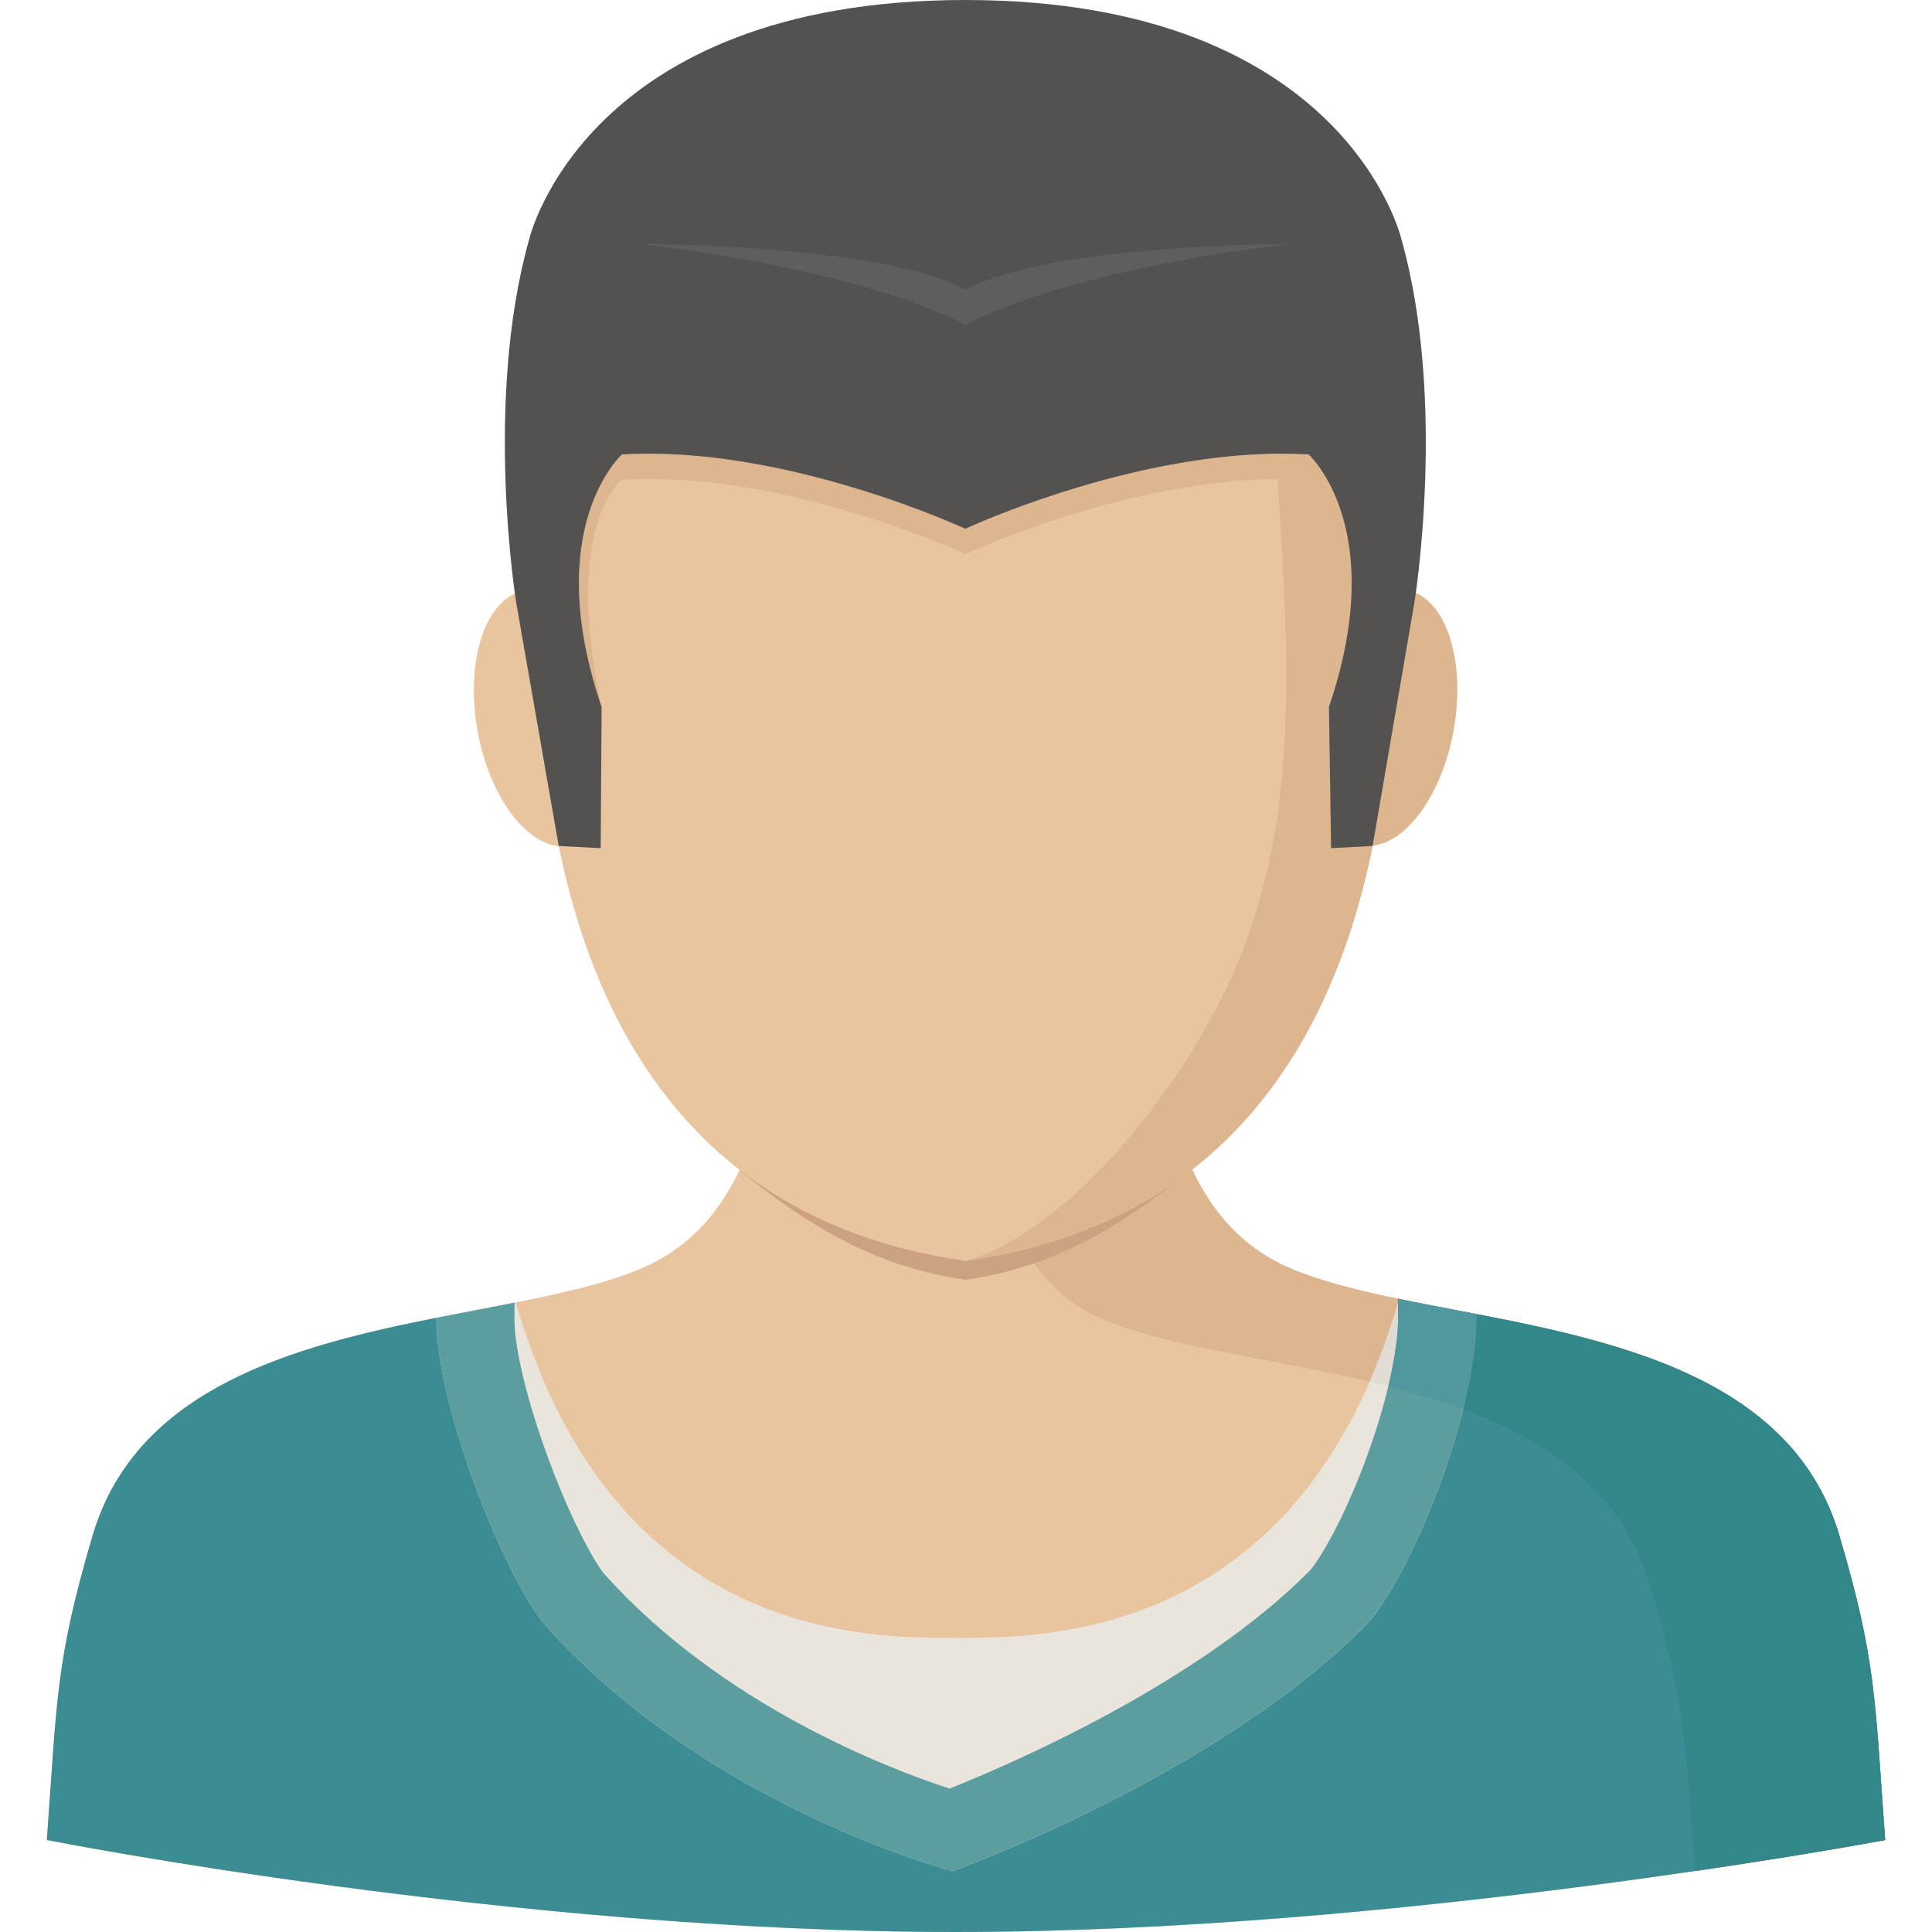
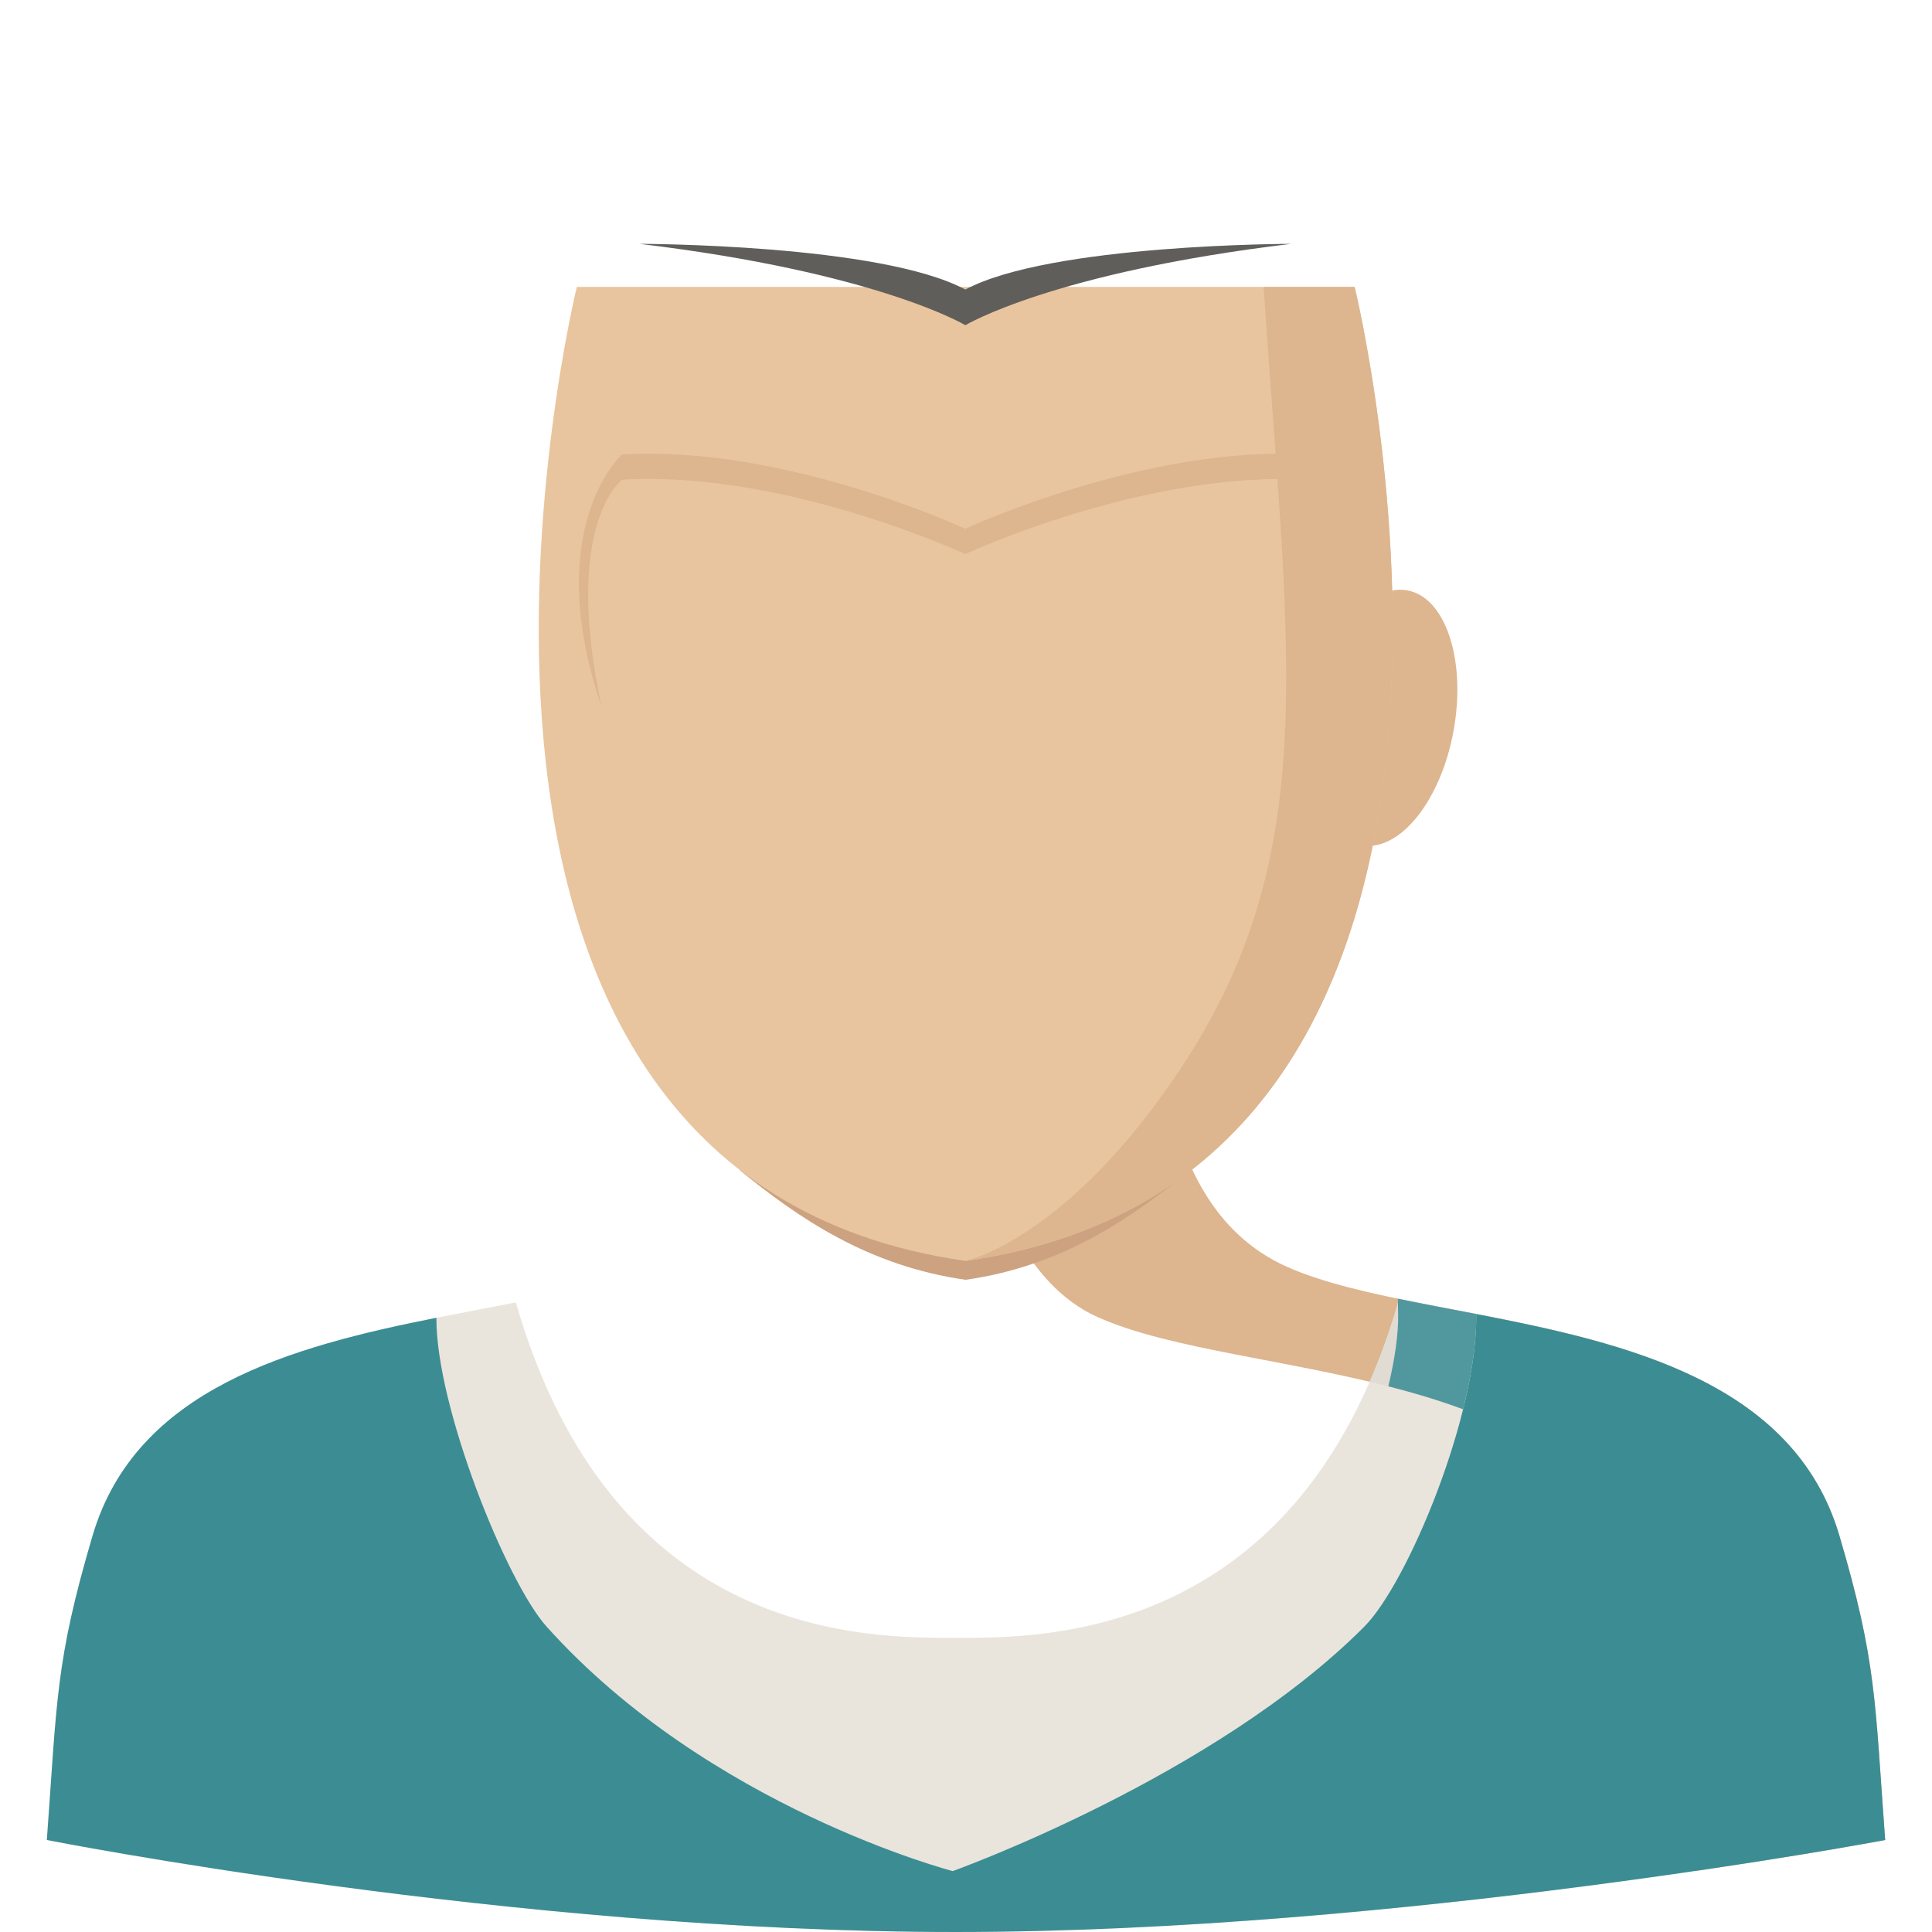
<svg xmlns="http://www.w3.org/2000/svg" version="1.1" id="Layer_1" x="0px" y="0px" viewBox="0 0 318.965 318.965" style="enable-background:new 0 0 318.965 318.965;" xml:space="preserve">
  <g>
    <g>
-       <path style="fill:#E8C59E;" d="M303.673,253.518c-11.151-37.754-67.121-33.566-91.279-44.408    c-24.157-10.842-20.386-47.219-23.449-53.548h-58.932c-3.058,6.329,0.714,42.711-23.449,53.548    c-24.157,10.842-80.133,6.655-91.279,44.408c-6.149,20.824-5.857,27.193-7.554,50.26c0,0,76.8,15.187,150.014,15.187    s153.488-15.187,153.488-15.187C309.53,280.705,309.822,274.342,303.673,253.518z" />
      <path style="fill:#DDB58E;" d="M303.673,253.518c-11.151-37.754-67.121-33.566-91.279-44.408    c-24.157-10.842-20.386-47.219-23.449-53.548h-31.205c0,0-0.719,51.024,23.438,61.866s80.133,6.655,91.279,44.408    c5.857,19.83,5.868,26.552,7.324,47.073c19.234-2.816,31.442-5.126,31.442-5.126C309.53,280.705,309.822,274.342,303.673,253.518z    " />
      <path style="fill:#CCA281;" d="M122.083,193.158c9.78,7.959,21.24,15.85,37.338,18.132c16.137-2.288,27.569-10.342,37.36-18.334    c-8.144-14.973-5.626-32.83-7.83-37.4h-58.938C127.799,160.131,130.267,178.179,122.083,193.158z" />
      <ellipse transform="matrix(-0.177 0.984 -0.984 -0.177 385.656 -85.371)" style="fill:#DDB58E;" cx="228.522" cy="118.557" rx="21.386" ry="11.629" />
-       <ellipse transform="matrix(-0.984 0.177 -0.177 -0.984 200.09 219.281)" style="fill:#E8C59E;" cx="90.265" cy="118.565" rx="11.629" ry="21.386" />
      <path style="fill:#E8C59E;" d="M223.642,47.365h-64.221H95.233c0,0-35.989,146.614,64.187,160.806    C259.636,193.979,223.642,47.365,223.642,47.365z" />
      <path style="fill:#DDB58E;" d="M159.421,208.171c100.216-14.192,64.221-160.806,64.221-160.806h-15.024    c4.114,61.242,9.808,93.774-13.815,129.24C176.086,204.708,159.421,208.171,159.421,208.171z" />
      <path style="fill:#DDB58E;" d="M216.06,75.035c-26.867-1.619-56.695,12.27-56.695,12.27s-29.817-13.889-56.684-12.27    c0,0-13.433,12.045-3.35,41.688c-6.537-30.16,3.35-37.518,3.35-37.518c26.867-1.619,56.684,12.27,56.684,12.27    s29.829-13.889,56.695-12.27c0,0,10.353,8.262,3.35,37.518C229.493,87.08,216.06,75.035,216.06,75.035z" />
-       <path style="fill:#545250;" d="M231.359,39.457c0,0-9.167-39.412-71.938-39.457l0,0c-0.017,0-0.034,0-0.051,0s-0.034,0-0.051,0    l0,0C96.548,0.045,87.381,39.457,87.381,39.457c-7.593,26.883-2.136,60.152-2.136,60.152l6.998,40.064l6.93,0.354l0.152-23.309    c-10.083-29.643,3.35-41.688,3.35-41.688c26.867-1.619,56.684,12.27,56.684,12.27s29.829-13.889,56.695-12.27    c0,0,13.433,12.045,3.35,41.688l0.354,23.309l6.857-0.36l6.874-40.058C233.501,99.609,238.952,66.334,231.359,39.457z" />
      <path style="fill:#605E5B;" d="M159.376,47.803C145.29,40.26,105.58,40.26,105.58,40.26c39.361,4.716,53.795,13.433,53.795,13.433    s14.434-8.718,53.795-13.433C213.165,40.266,173.456,40.266,159.376,47.803z" />
      <path style="fill:#EAE5DC;" d="M61.763,312.214c27.451,3.496,62.102,6.75,95.983,6.75c33.443,0,68.364-3.17,96.427-6.615    c-2.844-33.847,1.113-81.032,2.22-92.768c-8.678-2.018-17.463-3.49-25.394-5.126c-16.081,56.206-58.55,55.953-73.034,55.953    c-14.462,0-56.673,0.562-72.804-55.386c-8.116,1.607-16.969,3.131-25.608,5.283C60.689,232.339,64.617,278.53,61.763,312.214z" />
      <path style="fill:#E0DBD3;" d="M226.132,228.118c10.314,2.451,20.425,5.711,28.704,10.988c0.601-8.926,1.214-15.912,1.551-19.532    c-8.678-2.018-17.463-3.49-25.394-5.126C229.572,219.44,227.937,223.982,226.132,228.118z" />
      <path style="fill:#3B8D93;" d="M303.673,253.518c-7.492-25.371-35.236-31.801-59.955-36.579    c0.259,16.671-11.348,44.448-18.475,51.608c-24.804,24.916-67.953,40.362-67.953,40.362s-40.204-10.454-67.048-40.362    c-6.615-7.369-18.273-36.309-18.194-50.985c-23.871,4.738-49.591,11.668-56.763,35.955c-6.149,20.824-5.857,27.193-7.554,50.26    c0,0,76.8,15.187,150.014,15.187s153.488-15.187,153.488-15.187C309.53,280.705,309.822,274.342,303.673,253.518z" />
-       <path style="fill:#348789;" d="M303.673,253.518c-7.492-25.371-35.236-31.801-59.955-36.579c0.073,4.615-0.77,10.083-2.17,15.732    c14.304,5.306,26.355,13.731,30.913,29.165c5.857,19.83,5.868,26.552,7.324,47.073c19.234-2.816,31.442-5.126,31.442-5.126    C309.53,280.705,309.822,274.342,303.673,253.518z" />
-       <path style="fill:#5C9EA0;" d="M243.719,216.933L243.719,216.933c-4.452-0.86-8.808-1.669-12.933-2.524l0.039,2.72    c0.09,5.857-2.018,15.058-5.632,24.607c-3.968,10.466-7.835,16.452-9.089,17.711c-18.329,18.413-48.686,31.582-59.331,35.843    c-9.943-3.243-37.512-13.709-56.942-35.359c-1.208-1.343-5.025-7.672-9.128-18.655c-3.586-9.606-5.8-18.666-5.772-23.646    l0.017-2.569c-4.154,0.821-8.498,1.624-12.905,2.496l0,0c-0.084,14.67,11.578,43.61,18.194,50.985    c26.844,29.907,67.048,40.362,67.048,40.362s43.155-15.44,67.953-40.362C232.37,261.381,243.978,233.61,243.719,216.933z" />
      <path style="fill:#51989E;" d="M241.549,232.665c1.4-5.649,2.243-11.118,2.17-15.732l0,0c-4.452-0.86-8.808-1.669-12.933-2.524    l0.039,2.72c0.051,3.119-0.528,7.183-1.619,11.747C233.422,229.956,237.576,231.193,241.549,232.665z" />
    </g>
  </g>
  <g>
</g>
  <g>
</g>
  <g>
</g>
  <g>
</g>
  <g>
</g>
  <g>
</g>
  <g>
</g>
  <g>
</g>
  <g>
</g>
  <g>
</g>
  <g>
</g>
  <g>
</g>
  <g>
</g>
  <g>
</g>
  <g>
</g>
</svg>